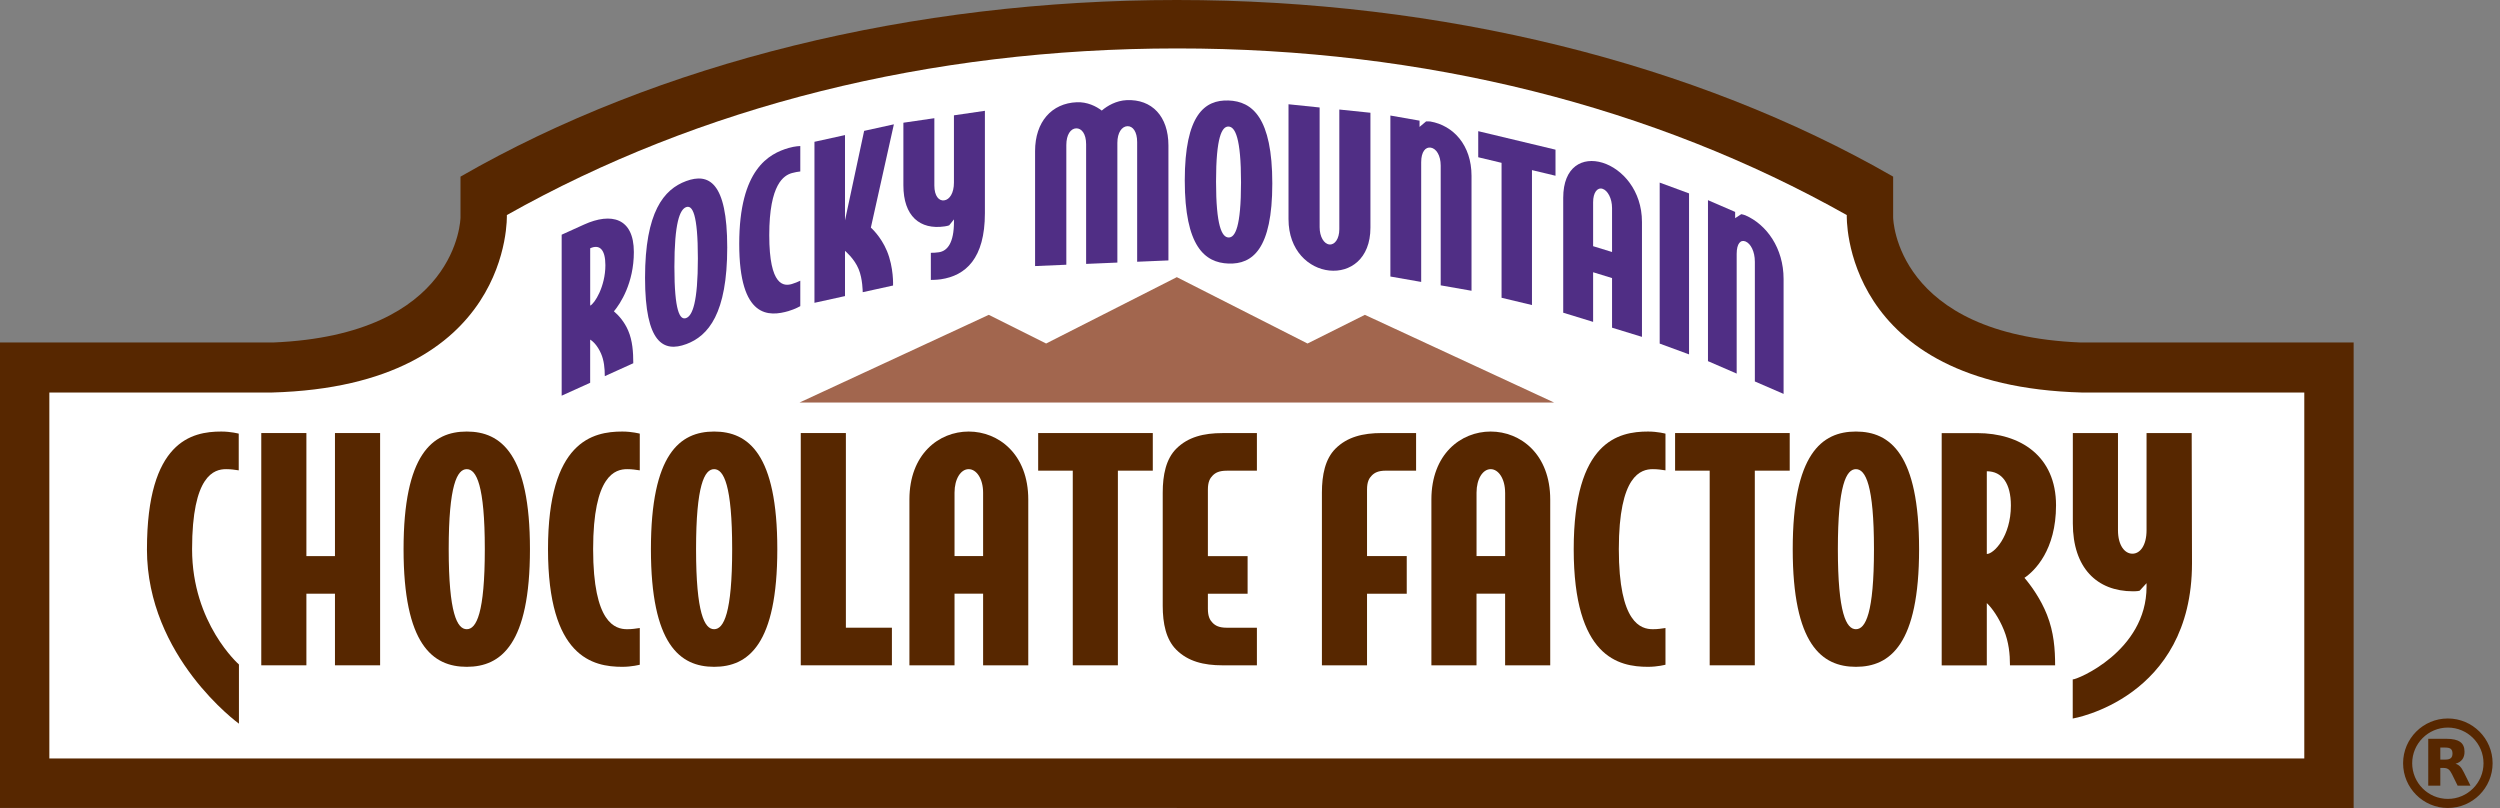
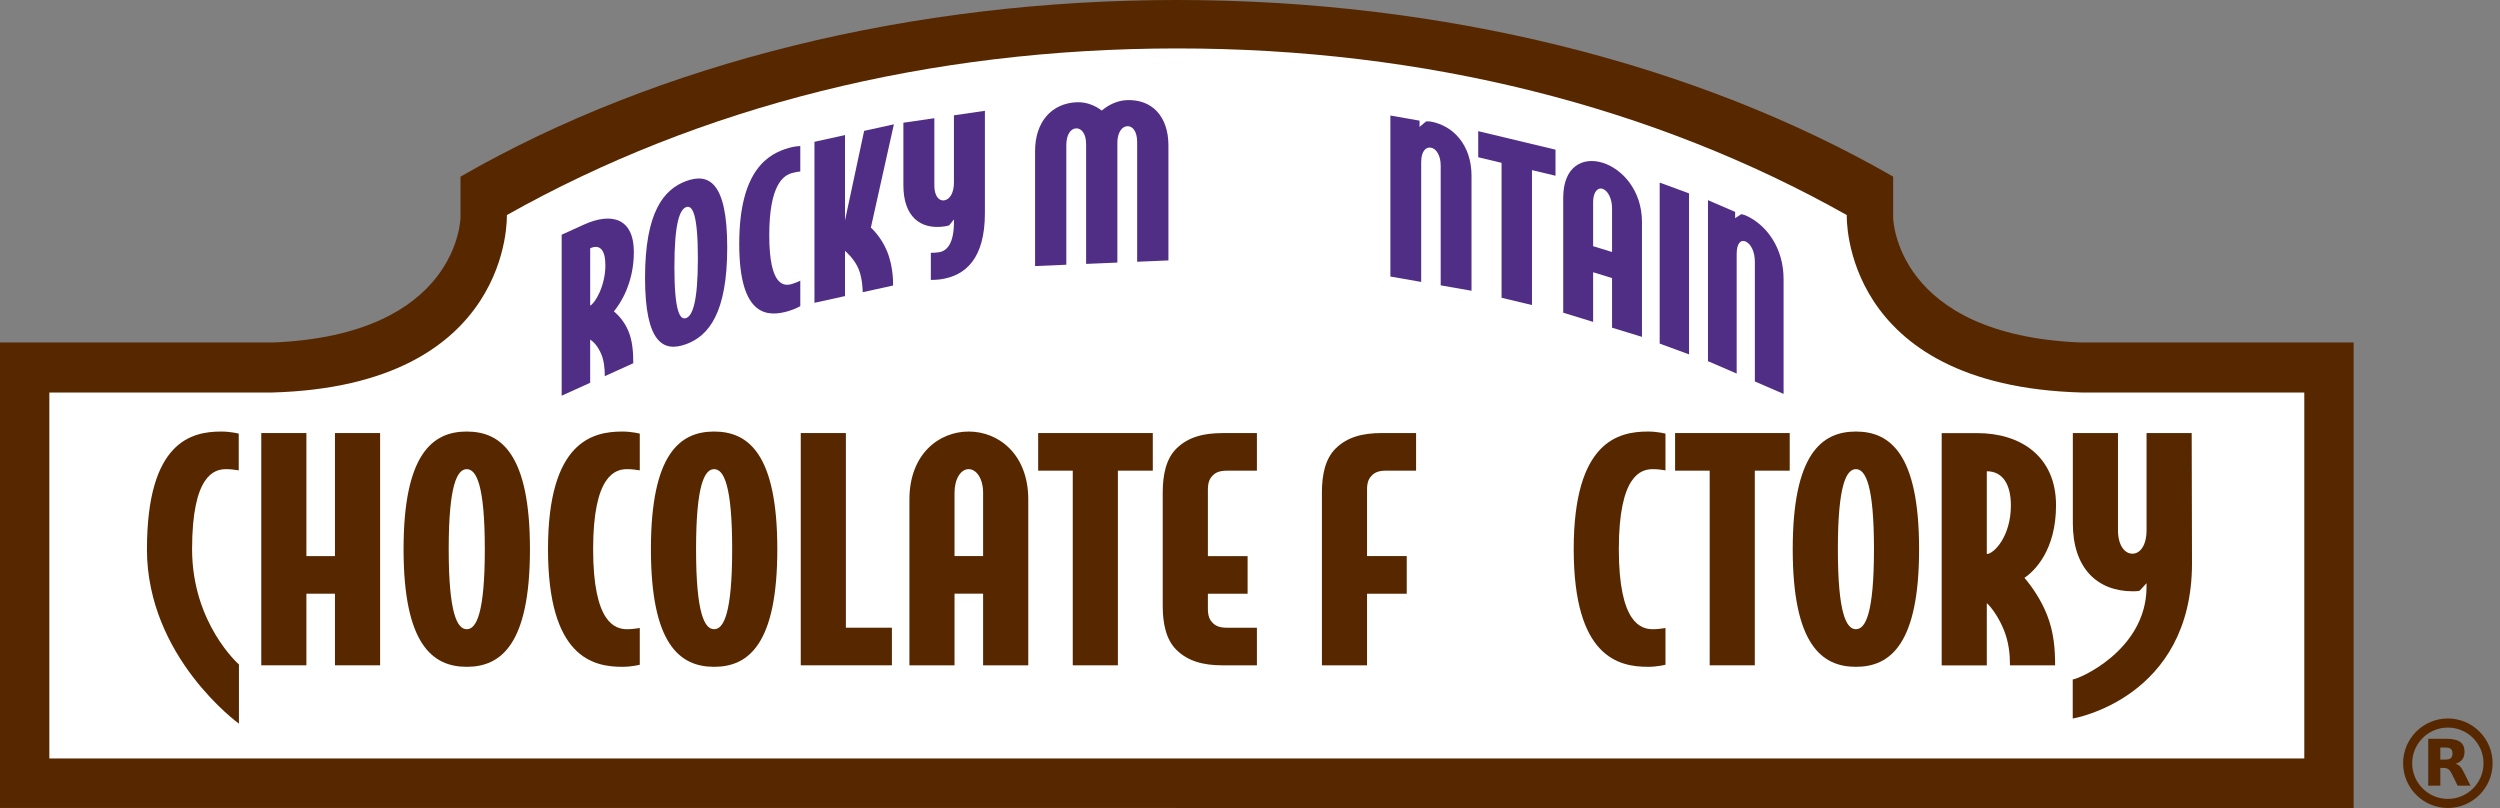
<svg xmlns="http://www.w3.org/2000/svg" fill="none" height="255" viewBox="0 0 789 255" width="789">
  <rect x="0" y="0" width="789" height="255" fill="#808080" stroke="none" />
  <clipPath id="a">
    <path d="m0 0h786.666v255h-786.666z" />
  </clipPath>
  <g clip-path="url(#a)">
    <path clip-rule="evenodd" d="m371.405 255h371.404v-146.908h-86.139c-58.522-2.393-59.194-39.102-59.194-39.487v-12.862c-62.482-35.938-142.604-55.743-226.071-55.743s-163.59 19.805-226.071 55.743v12.862c0 .385-.673 37.094-59.195 39.487h-86.139v146.9h371.405z" fill="#572700" fill-rule="evenodd" />
    <path clip-rule="evenodd" d="m371.404 15.287c78.328-.033 150.621 18.354 211.439 52.587 0 0-2.025 53.915 74.171 56.006h70.22v115.494h-711.659v-115.494h70.22c76.196-2.083 74.171-56.006 74.171-56.006 60.809-34.233 133.111-52.562 211.438-52.587z" fill="#fff" fill-rule="evenodd" />
    <g fill="#572700">
      <path d="m46.382 173.322c0-34.085 14.149-37.127 23.453-37.127 3.041 0 5.509.664 5.509.664v11.583c-1.328-.188-2.377-.377-3.992-.377-3.705 0-10.73 1.804-10.73 25.257s14.788 36.389 14.788 36.389v18.682s-29.036-20.978-29.036-55.071z" />
      <path d="m105.715 209.972v-22.6h-9.017v22.6h-14.239v-73.302h14.239v38.84h9.017v-38.84h14.248v73.302z" />
      <path d="m147.309 210.448c-10.829 0-19.944-7.123-19.944-37.126s9.115-37.127 19.944-37.127 19.945 7.124 19.945 37.127-9.116 37.126-19.945 37.126zm0-62.383c-3.041 0-5.697 5.034-5.697 25.257s2.656 25.256 5.697 25.256 5.697-5.033 5.697-25.256-2.656-25.257-5.697-25.257z" />
      <path d="m196.404 210.448c-9.304 0-23.453-3.041-23.453-37.126s14.149-37.127 23.453-37.127c3.042 0 5.509.664 5.509.664v11.583c-1.328-.188-2.377-.377-3.992-.377-3.705 0-10.731 1.804-10.731 25.257s7.026 25.256 10.731 25.256c1.615 0 2.656-.188 3.992-.377v11.583s-2.467.664-5.509.664z" />
      <path d="m225.374 210.448c-10.829 0-19.944-7.123-19.944-37.126s9.115-37.127 19.944-37.127 19.945 7.124 19.945 37.127-9.116 37.126-19.945 37.126zm0-62.383c-3.041 0-5.697 5.034-5.697 25.257s2.656 25.256 5.697 25.256 5.698-5.033 5.698-25.256-2.657-25.257-5.698-25.257z" />
      <path d="m252.721 209.972v-73.302h14.239v61.432h14.526v11.87h-28.773z" />
      <path d="m310.268 209.973v-22.601h-9.018v22.601h-14.239v-52.317c0-14.337 9.304-21.461 18.707-21.461s18.805 7.124 18.805 21.461v52.317h-14.247zm0-54.505c0-4.37-2.091-7.403-4.558-7.403-2.468 0-4.46 3.042-4.46 7.403v20.034h9.018z" />
      <path d="m352.804 148.54v61.432h-14.239v-61.432h-10.919v-11.87h36.176v11.87z" />
      <path d="m385.849 209.976c-5.984 0-10.919-1.238-14.624-4.935-3.23-3.23-4.271-8.263-4.271-13.862v-35.7c0-5.599 1.041-10.633 4.271-13.862 3.705-3.706 8.64-4.935 14.624-4.935h10.829v11.87h-9.493c-2.467 0-3.607.664-4.459 1.516-.853.853-1.517 1.992-1.517 4.46v20.985h12.534v11.87h-12.534v4.747c0 2.467.664 3.607 1.517 4.459.852.853 1.992 1.517 4.459 1.517h9.493v11.87z" />
      <path d="m437.411 148.54c-2.467 0-3.607.664-4.459 1.516-.853.853-1.517 1.992-1.517 4.46v20.986h12.534v11.87h-12.534v22.6h-14.239v-54.505c0-5.599 1.041-10.632 4.271-13.862 3.705-3.705 8.64-4.935 14.625-4.935h10.828v11.87h-9.492z" />
-       <path d="m475.013 209.973v-22.601h-9.026v22.601h-14.239v-52.317c0-14.337 9.304-21.461 18.707-21.461s18.797 7.124 18.797 21.461v52.317zm0-54.505c0-4.37-2.091-7.403-4.558-7.403s-4.459 3.042-4.459 7.403v20.034h9.025v-20.034z" />
      <path d="m520.116 210.448c-9.305 0-23.453-3.041-23.453-37.126s14.148-37.127 23.453-37.127c3.041 0 5.508.664 5.508.664v11.583c-1.328-.188-2.377-.377-3.992-.377-3.705 0-10.73 1.804-10.73 25.257s7.025 25.256 10.73 25.256c1.615 0 2.656-.188 3.992-.377v11.583s-2.467.664-5.508.664z" />
      <path d="m553.816 148.54v61.432h-14.239v-61.432h-10.919v-11.87h36.175v11.87z" />
      <path d="m585.729 210.448c-10.829 0-19.945-7.123-19.945-37.126s9.116-37.127 19.945-37.127 19.936 7.124 19.936 37.127-9.116 37.126-19.936 37.126zm0-62.383c-3.042 0-5.698 5.034-5.698 25.257s2.656 25.256 5.698 25.256c3.041 0 5.697-5.033 5.697-25.256s-2.656-25.257-5.697-25.257z" />
      <path d="m638.906 182.348c2.189 2.565 5.222 6.836 7.124 11.681 2.188 5.509 2.565 10.919 2.565 15.952h-14.247c0-3.606-.377-7.312-1.902-11.107-1.615-3.984-3.795-7.025-5.41-8.542v19.658h-14.239v-73.302h11.206c13.575 0 24.879 7.213 24.879 22.789 0 14.148-6.738 20.698-9.968 22.887zm-11.87-33.618v26.109c2.189 0 7.599-5.509 7.599-15.289 0-6.935-2.754-10.82-7.599-10.82z" />
      <path d="m654.153 226.769v-12.346c1.14.189 23.297-8.845 23.297-29.232v-1.139l-2.18 2.377c-.566.188-2.09.188-2.09.188-11.395 0-18.994-7.402-18.994-21.461v-28.486h14.247v30.667c0 4.746 2.09 7.41 4.558 7.41 2.467 0 4.459-2.656 4.459-7.41v-30.667h14.248l.098 41.069c0 42.783-37.635 49.03-37.635 49.03z" />
    </g>
    <path d="m193.756 98.261c1.378 1.156 3.296 3.247 4.493 6.058 1.377 3.189 1.614 6.837 1.614 10.321l-8.992 4.074c0-2.5-.238-4.959-1.197-7.156-1.017-2.304-2.402-3.787-3.418-4.378v13.625l-8.993 4.074v-50.809l7.074-3.205c8.575-3.886 15.707-2.115 15.707 8.681 0 9.804-4.255 16.28-6.296 18.715zm-7.492-19.904v18.1c1.377-.623 4.795-5.992 4.795-12.772 0-4.804-1.738-6.714-4.795-5.328z" fill="#502e85" />
    <path d="m216.545 108.612c-7.042 2.599-12.968-.147-12.968-20.944 0-20.797 5.926-27.921 12.968-30.519s12.969.148 12.969 20.953-5.927 27.921-12.969 30.52zm0-43.242c-1.975.73-3.705 4.853-3.705 18.871 0 14.018 1.73 16.871 3.705 16.141 1.976-.73 3.705-4.853 3.705-18.871 0-14.018-1.729-16.87-3.705-16.141z" fill="#502e85" />
    <path d="m248.909 98.16c-6.189 1.812-15.608 2.451-15.608-21.174 0-23.625 9.411-28.486 15.608-30.29 2.025-.59 3.665-.607 3.665-.607v8.025c-.886.123-1.583.197-2.656.508-2.468.721-7.14 3.336-7.14 19.592s4.672 16.141 7.14 15.419c1.073-.311 1.77-.648 2.656-1.041v8.025s-1.64.943-3.665 1.533z" fill="#502e85" />
    <path d="m274.846 71.836s3.148 2.73 5.075 7.378c2.188 5.246 1.926 10.895 1.926 10.895l-9.575 2.107s0-4.213-1.287-7.288c-1.352-3.32-4.303-5.763-4.303-5.763v14.28l-9.641 2.123v-50.816l9.641-2.123v26.921l6.041-28.249 9.386-2.066-7.263 32.593z" fill="#502e85" />
    <path d="m296.897 88.146c-1.369.197-3.123.197-3.123.197v-8.558c.779.016 1.697-.049 2.541-.172 2.738-.402 4.755-3.066 4.755-9.583v-.787l-1.5 1.861c-.394.189-1.435.344-1.435.344-7.812 1.148-13.026-3.23-13.026-12.969v-19.748l9.772-1.426v21.256c0 3.287 1.434 4.927 3.123 4.673 1.697-.246 3.058-2.287 3.058-5.582v-21.256l9.771-1.426v32.315c0 14.28-6.058 19.707-13.936 20.863z" fill="#502e85" />
    <path d="m358.887 82.607v-37.782c0-3.287-1.377-5.074-3.09-5s-3.156 1.976-3.156 5.263v37.782l-9.862.418v-37.782c0-3.287-1.443-5.074-3.156-5s-3.09 1.976-3.09 5.263v37.782l-9.862.418v-36.274c0-9.28 5.263-15.1 13.149-15.428 3.287-.139 6.115 1.254 7.894 2.631 1.779-1.525 4.599-3.156 7.894-3.295 7.895-.328 13.149 5.042 13.149 14.321v36.266l-9.861.418z" fill="#502e85" />
-     <path d="m387.726 83.179c-7.501-.262-13.813-5.41-13.813-26.207s6.312-25.519 13.813-25.257c7.501.262 13.813 5.41 13.813 26.207s-6.312 25.519-13.813 25.256zm0-43.242c-2.107-.074-3.943 3.353-3.943 17.371 0 14.018 1.844 17.567 3.943 17.641 2.107.074 3.943-3.353 3.943-17.37 0-14.018-1.845-17.567-3.943-17.641z" fill="#502e85" />
-     <path d="m419.548 85.379c-6.484-.672-12.894-6.279-12.894-16.215v-36.258l9.82 1.016v37.782c0 3.025 1.378 5.279 3.074 5.451 1.697.18 3.14-1.779 3.14-4.804v-37.782l9.821 1.016v36.266c0 9.935-6.484 14.198-12.961 13.526z" fill="#502e85" />
    <path d="m454.683 90.058v-37.782c0-3.287-1.427-5.386-3.107-5.681-1.689-.295-3.05 1.312-3.05 4.599v37.782l-9.722-1.705v-50.808l9.206 1.615v1.976l2.074-1.746c.393 0 .976-.025 1.361.041 7.197 1.262 12.968 7.411 12.968 17.149v36.266l-9.722-1.705z" fill="#502e85" />
    <path d="m483.489 53.685v42.586l-9.599-2.295v-42.586l-7.361-1.762v-8.23l24.387 5.837v8.23z" fill="#502e85" />
    <path d="m508.762 103.422v-15.666l-5.976-1.836v15.666l-9.435-2.894v-36.266c0-9.935 6.164-12.985 12.394-11.075 6.23 1.91 12.46 8.755 12.46 18.698v36.265l-9.435-2.893zm0-37.783c0-3.025-1.385-5.558-3.017-6.058-1.631-.5-2.959 1.197-2.959 4.23v13.887l5.976 1.836v-13.887z" fill="#502e85" />
    <path d="m523.797 108.435v-50.808l9.263 3.41v50.808z" fill="#502e85" />
    <path d="m553.832 120.389v-37.783c0-3.287-1.328-5.705-2.902-6.386s-2.836.615-2.836 3.902v37.783l-9.059-3.927v-50.808l8.575 3.713v1.976l1.935-1.271c.36.09.91.197 1.27.352 6.706 2.902 12.083 10.362 12.083 20.108v36.266l-9.058-3.926z" fill="#502e85" />
-     <path clip-rule="evenodd" d="m430.755 99.363-18.101 9.05-41.249-20.944-41.25 20.944-18.1-9.05-59.736 27.683h238.171z" fill="#a2664e" fill-rule="evenodd" />
    <path d="m772.542 255.001c-7.788 0-14.124-6.337-14.124-14.125 0-7.787 6.336-14.124 14.124-14.124s14.124 6.337 14.124 14.124c0 7.788-6.336 14.125-14.124 14.125zm0-25.38c-6.205 0-11.255 5.05-11.255 11.255 0 6.206 5.05 11.255 11.255 11.255 6.206 0 11.255-5.049 11.255-11.255 0-6.205-5.049-11.255-11.255-11.255z" fill="#572700" />
    <path d="m771.771 239.726c.787 0 1.361-.156 1.705-.459.345-.287.533-.771.533-1.459 0-.689-.188-1.148-.533-1.451-.344-.287-.918-.426-1.705-.426h-1.606v3.803h1.606m-1.606 2.623v5.591h-3.812v-14.78h5.82c1.951 0 3.369.328 4.271.992.918.647 1.361 1.68 1.361 3.099 0 .975-.23 1.778-.705 2.41-.476.614-1.173 1.09-2.14 1.377.533.131.992.401 1.402.82.418.418.828 1.049 1.246 1.91l2.082 4.188h-4.058l-1.803-3.672c-.361-.73-.73-1.246-1.107-1.508-.369-.271-.877-.418-1.492-.418h-1.074" fill="#572700" />
  </g>
</svg>